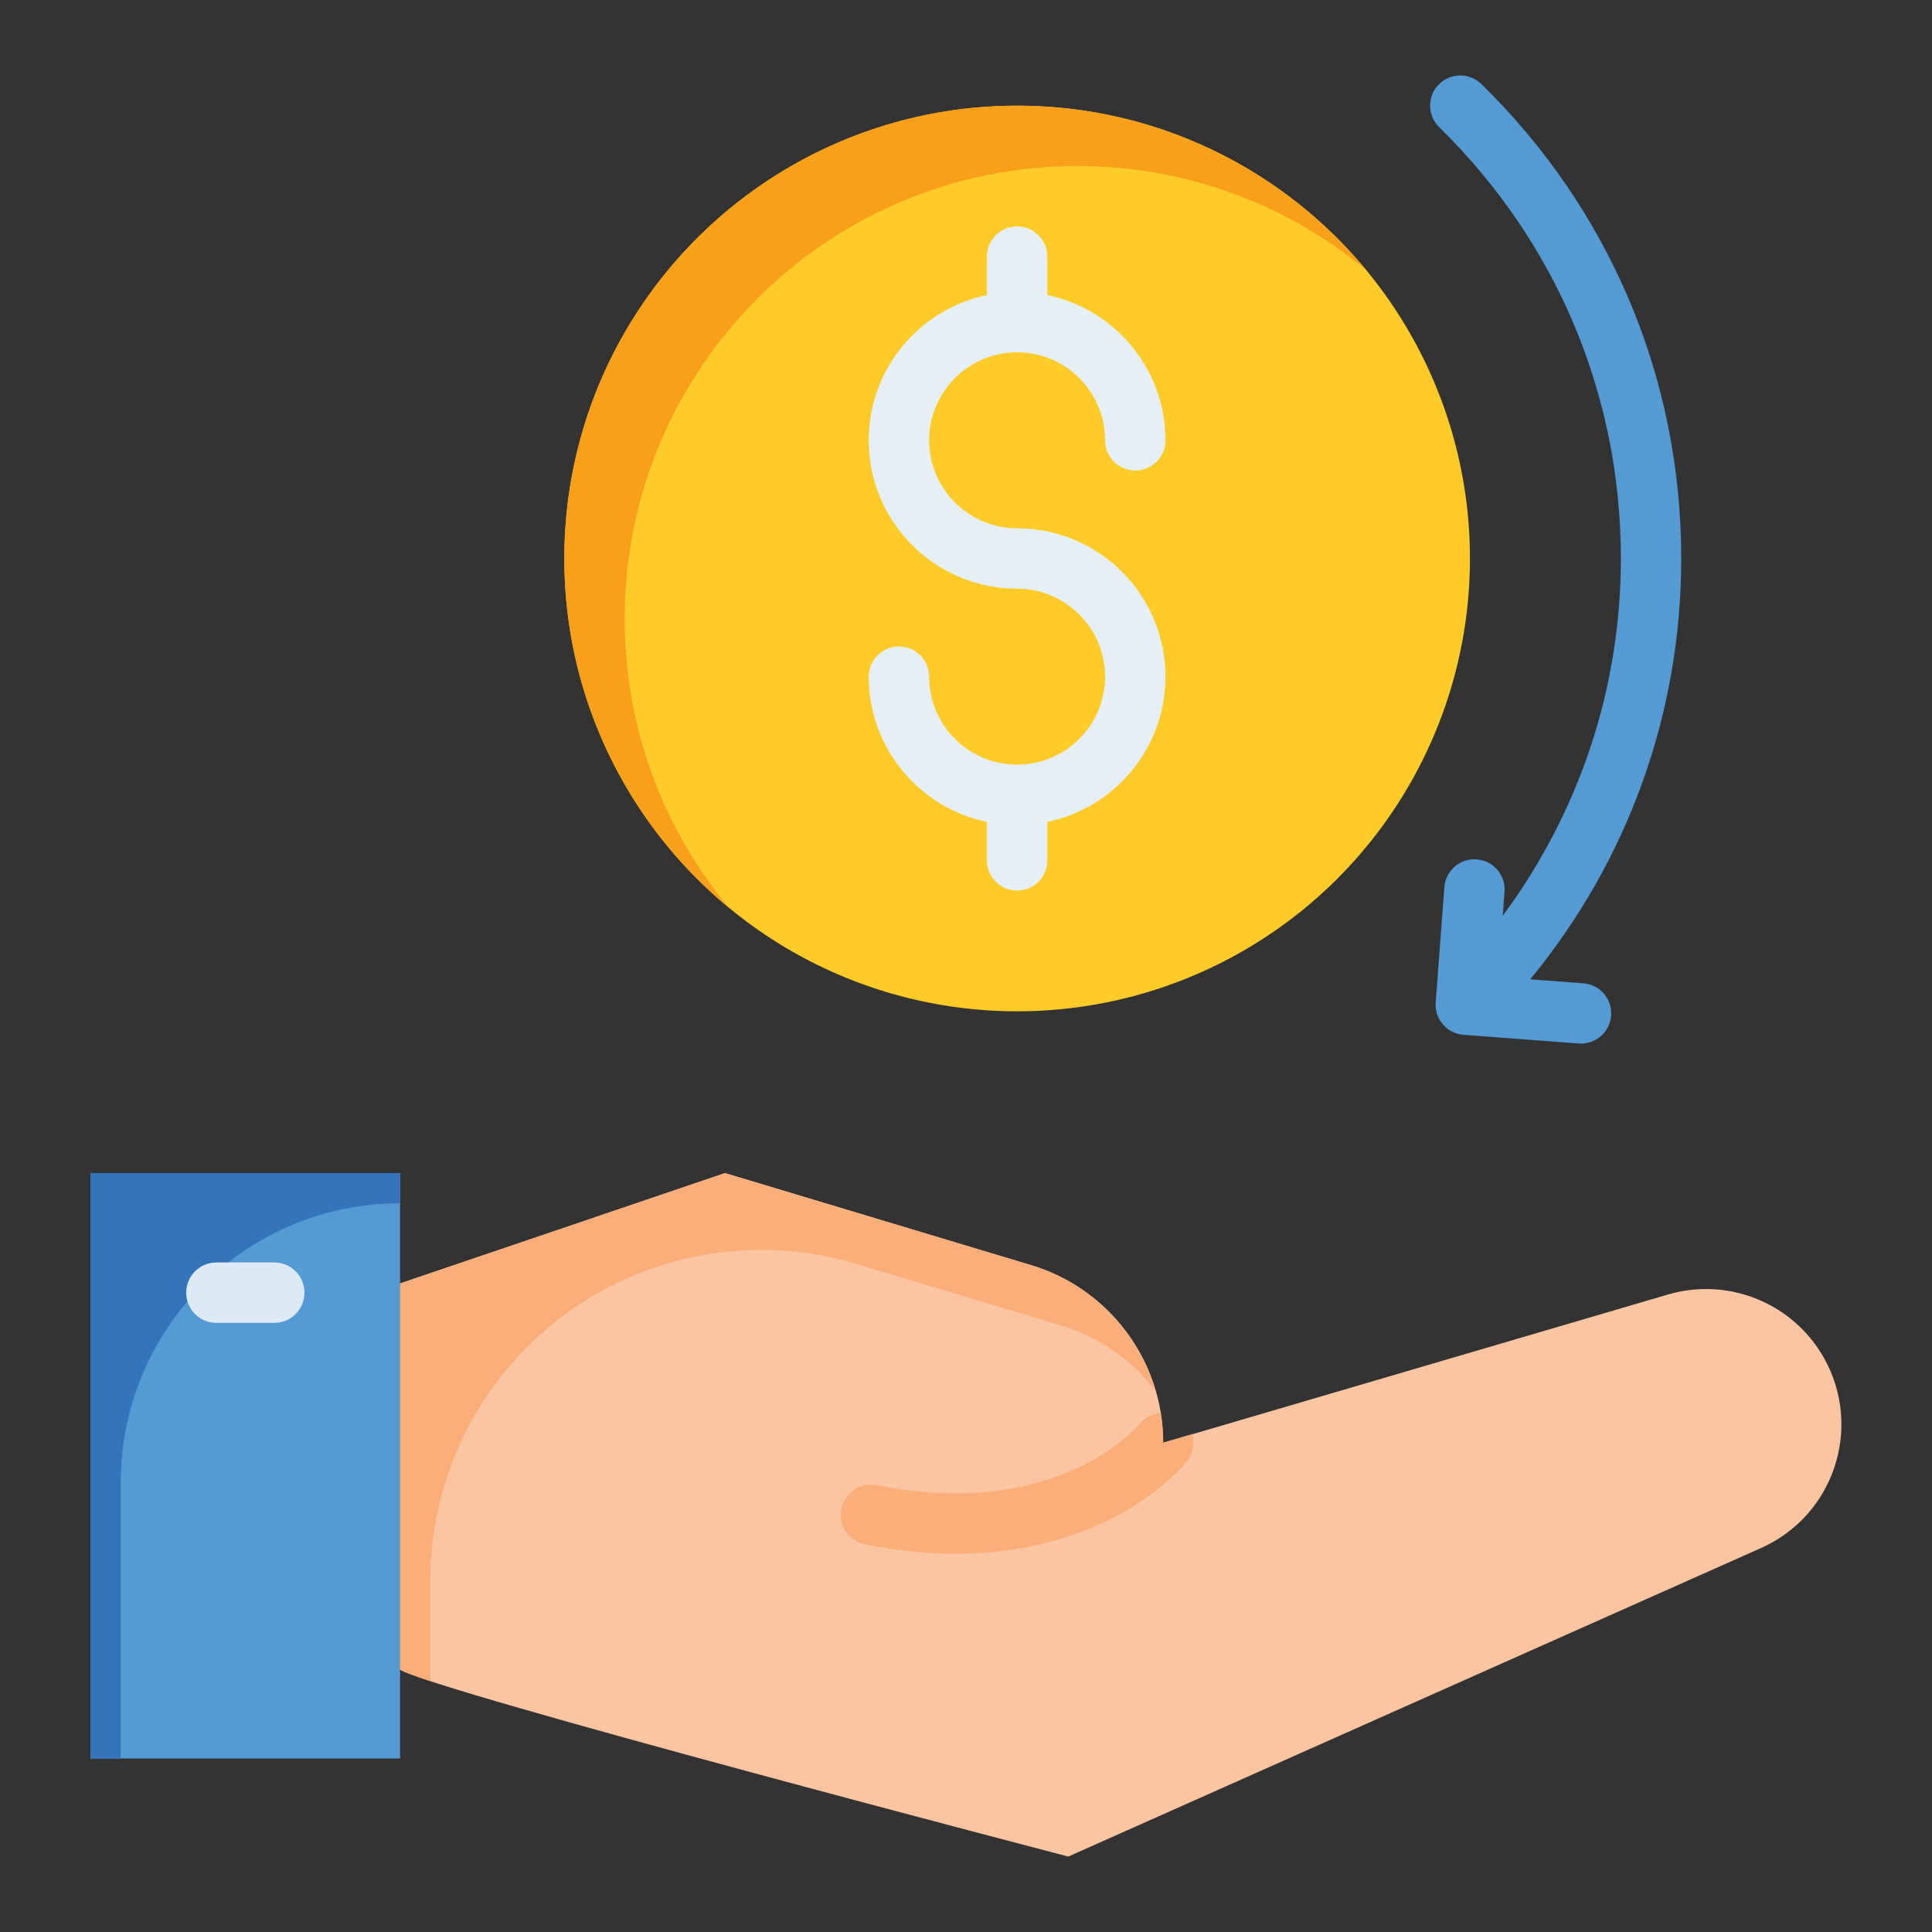
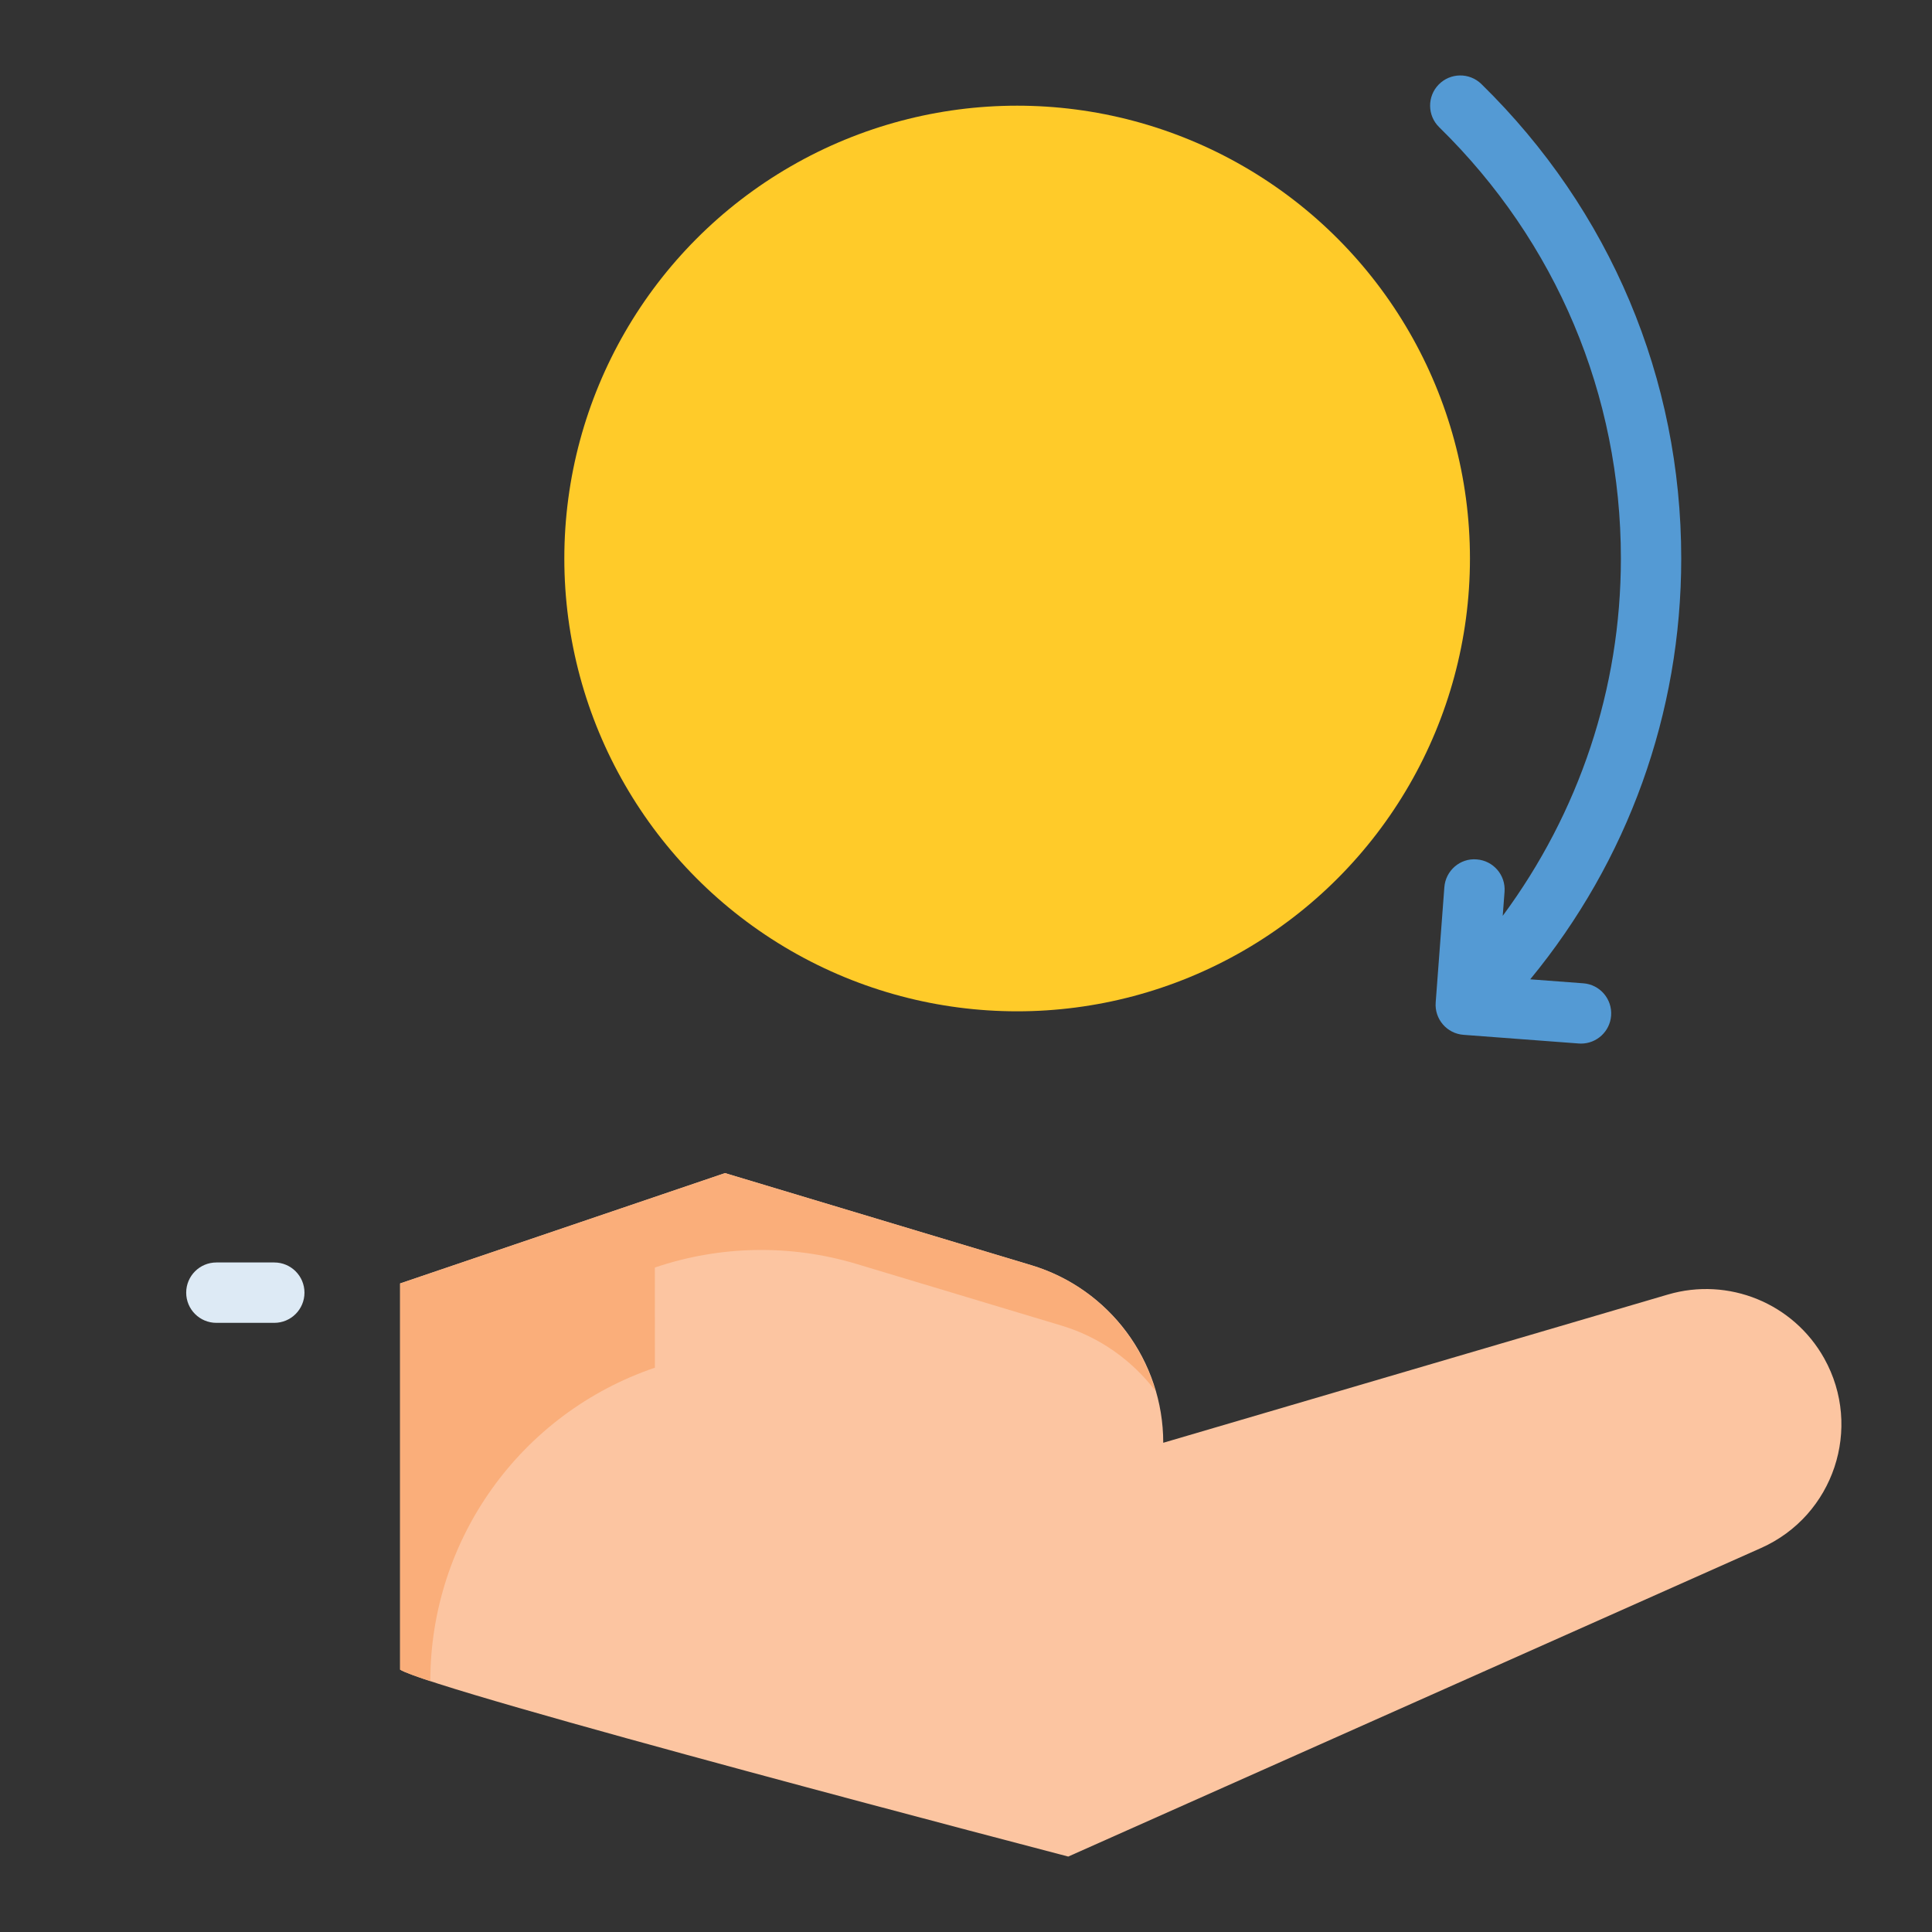
<svg xmlns="http://www.w3.org/2000/svg" id="Icon" height="512" viewBox="0 0 64 64" width="512">
  <rect x="0" y="0" width="64" height="64" fill="#333333" stroke="none" />
-   <path d="m3 38.86h10.254v19.392h-10.254z" fill="#549ad4" />
-   <path d="m4 49.114c0-5.111 4.143-9.254 9.254-9.254v-1h-10.254v19.392h1v-9.138z" fill="#3374ba" />
  <path d="m13.254 55.308c1.117.711 22.133 6.193 22.133 6.193l22.952-10.222c2.406-1.072 3.374-3.977 2.092-6.278-1.02-1.829-3.17-2.708-5.179-2.118l-16.718 4.911c0-2.712-1.778-5.103-4.375-5.884l-10.143-3.05-10.762 3.655v12.793z" fill="#fcc5a1" />
-   <path d="m21.693 41.989h0c2.161-.734 4.498-.775 6.684-.118l6.783 2.04c1.275.383 2.348 1.158 3.115 2.165-.573-1.959-2.087-3.555-4.115-4.165l-10.143-3.05-10.762 3.655v12.793c.119.076.477.209 1 .381v-3.317c0-4.697 2.991-8.872 7.439-10.383z" fill="#faae7a" />
-   <path d="m39.31 48.42c-.11.15-2.51 3.05-7.65 3.05-.91 0-1.91-.09-3-.31-.54-.11-.9-.63-.79-1.17.11-.55.64-.9 1.18-.79 5.96 1.18 8.6-1.91 8.71-2.04.18-.22.43-.33.69-.35.05.32.08.65.08.98l.96-.28c.09.3.04.64-.18.91z" fill="#faae7a" />
+   <path d="m21.693 41.989h0c2.161-.734 4.498-.775 6.684-.118l6.783 2.04c1.275.383 2.348 1.158 3.115 2.165-.573-1.959-2.087-3.555-4.115-4.165l-10.143-3.05-10.762 3.655v12.793c.119.076.477.209 1 .381c0-4.697 2.991-8.872 7.439-10.383z" fill="#faae7a" />
  <path d="m9.086 41.821h-1.918c-.553 0-1 .448-1 1s.447 1 1 1h1.918c.553 0 1-.448 1-1s-.447-1-1-1z" fill="#ddeaf5" />
  <circle cx="33.694" cy="18.501" fill="#ffcb29" r="15" />
-   <path d="m20.694 20.501c0-8.284 6.716-15 15-15 3.633 0 6.963 1.292 9.559 3.441-2.751-3.323-6.907-5.441-11.559-5.441-8.284 0-15 6.716-15 15 0 4.651 2.118 8.808 5.441 11.559-2.149-2.596-3.441-5.926-3.441-9.559z" fill="#f9a01b" />
-   <path d="m33.693 17.501c-1.607 0-2.915-1.308-2.915-2.915s1.308-2.915 2.915-2.915 2.915 1.308 2.915 2.915c0 .552.447 1 1 1s1-.448 1-1c0-2.367-1.683-4.348-3.915-4.811v-1.274c0-.552-.447-1-1-1s-1 .448-1 1v1.274c-2.232.463-3.915 2.444-3.915 4.811 0 2.71 2.205 4.915 4.915 4.915 1.607 0 2.915 1.308 2.915 2.915 0 1.607-1.308 2.915-2.915 2.915s-2.915-1.308-2.915-2.915c0-.552-.447-1-1-1s-1 .448-1 1c0 2.367 1.683 4.348 3.915 4.811v1.274c0 .552.447 1 1 1s1-.448 1-1v-1.274c2.232-.463 3.915-2.444 3.915-4.811 0-2.71-2.205-4.915-4.915-4.915z" fill="#e4eff8" />
  <path d="m52.447 32.573-1.756-.132c3.233-3.929 5.002-8.807 5.002-13.94 0-5.957-2.351-11.539-6.62-15.717-.395-.386-1.027-.378-1.414.016-.386.395-.379 1.028.016 1.414 3.881 3.798 6.019 8.873 6.019 14.287 0 4.312-1.387 8.418-3.914 11.837l.06-.797c.042-.551-.371-1.031-.922-1.072-.549-.048-1.031.371-1.072.922l-.287 3.817c-.042.551.371 1.031.922 1.072l3.817.287c.025.002.051.003.076.003.519 0 .957-.4.996-.925.042-.551-.371-1.031-.922-1.072z" fill="#549ad4" />
</svg>